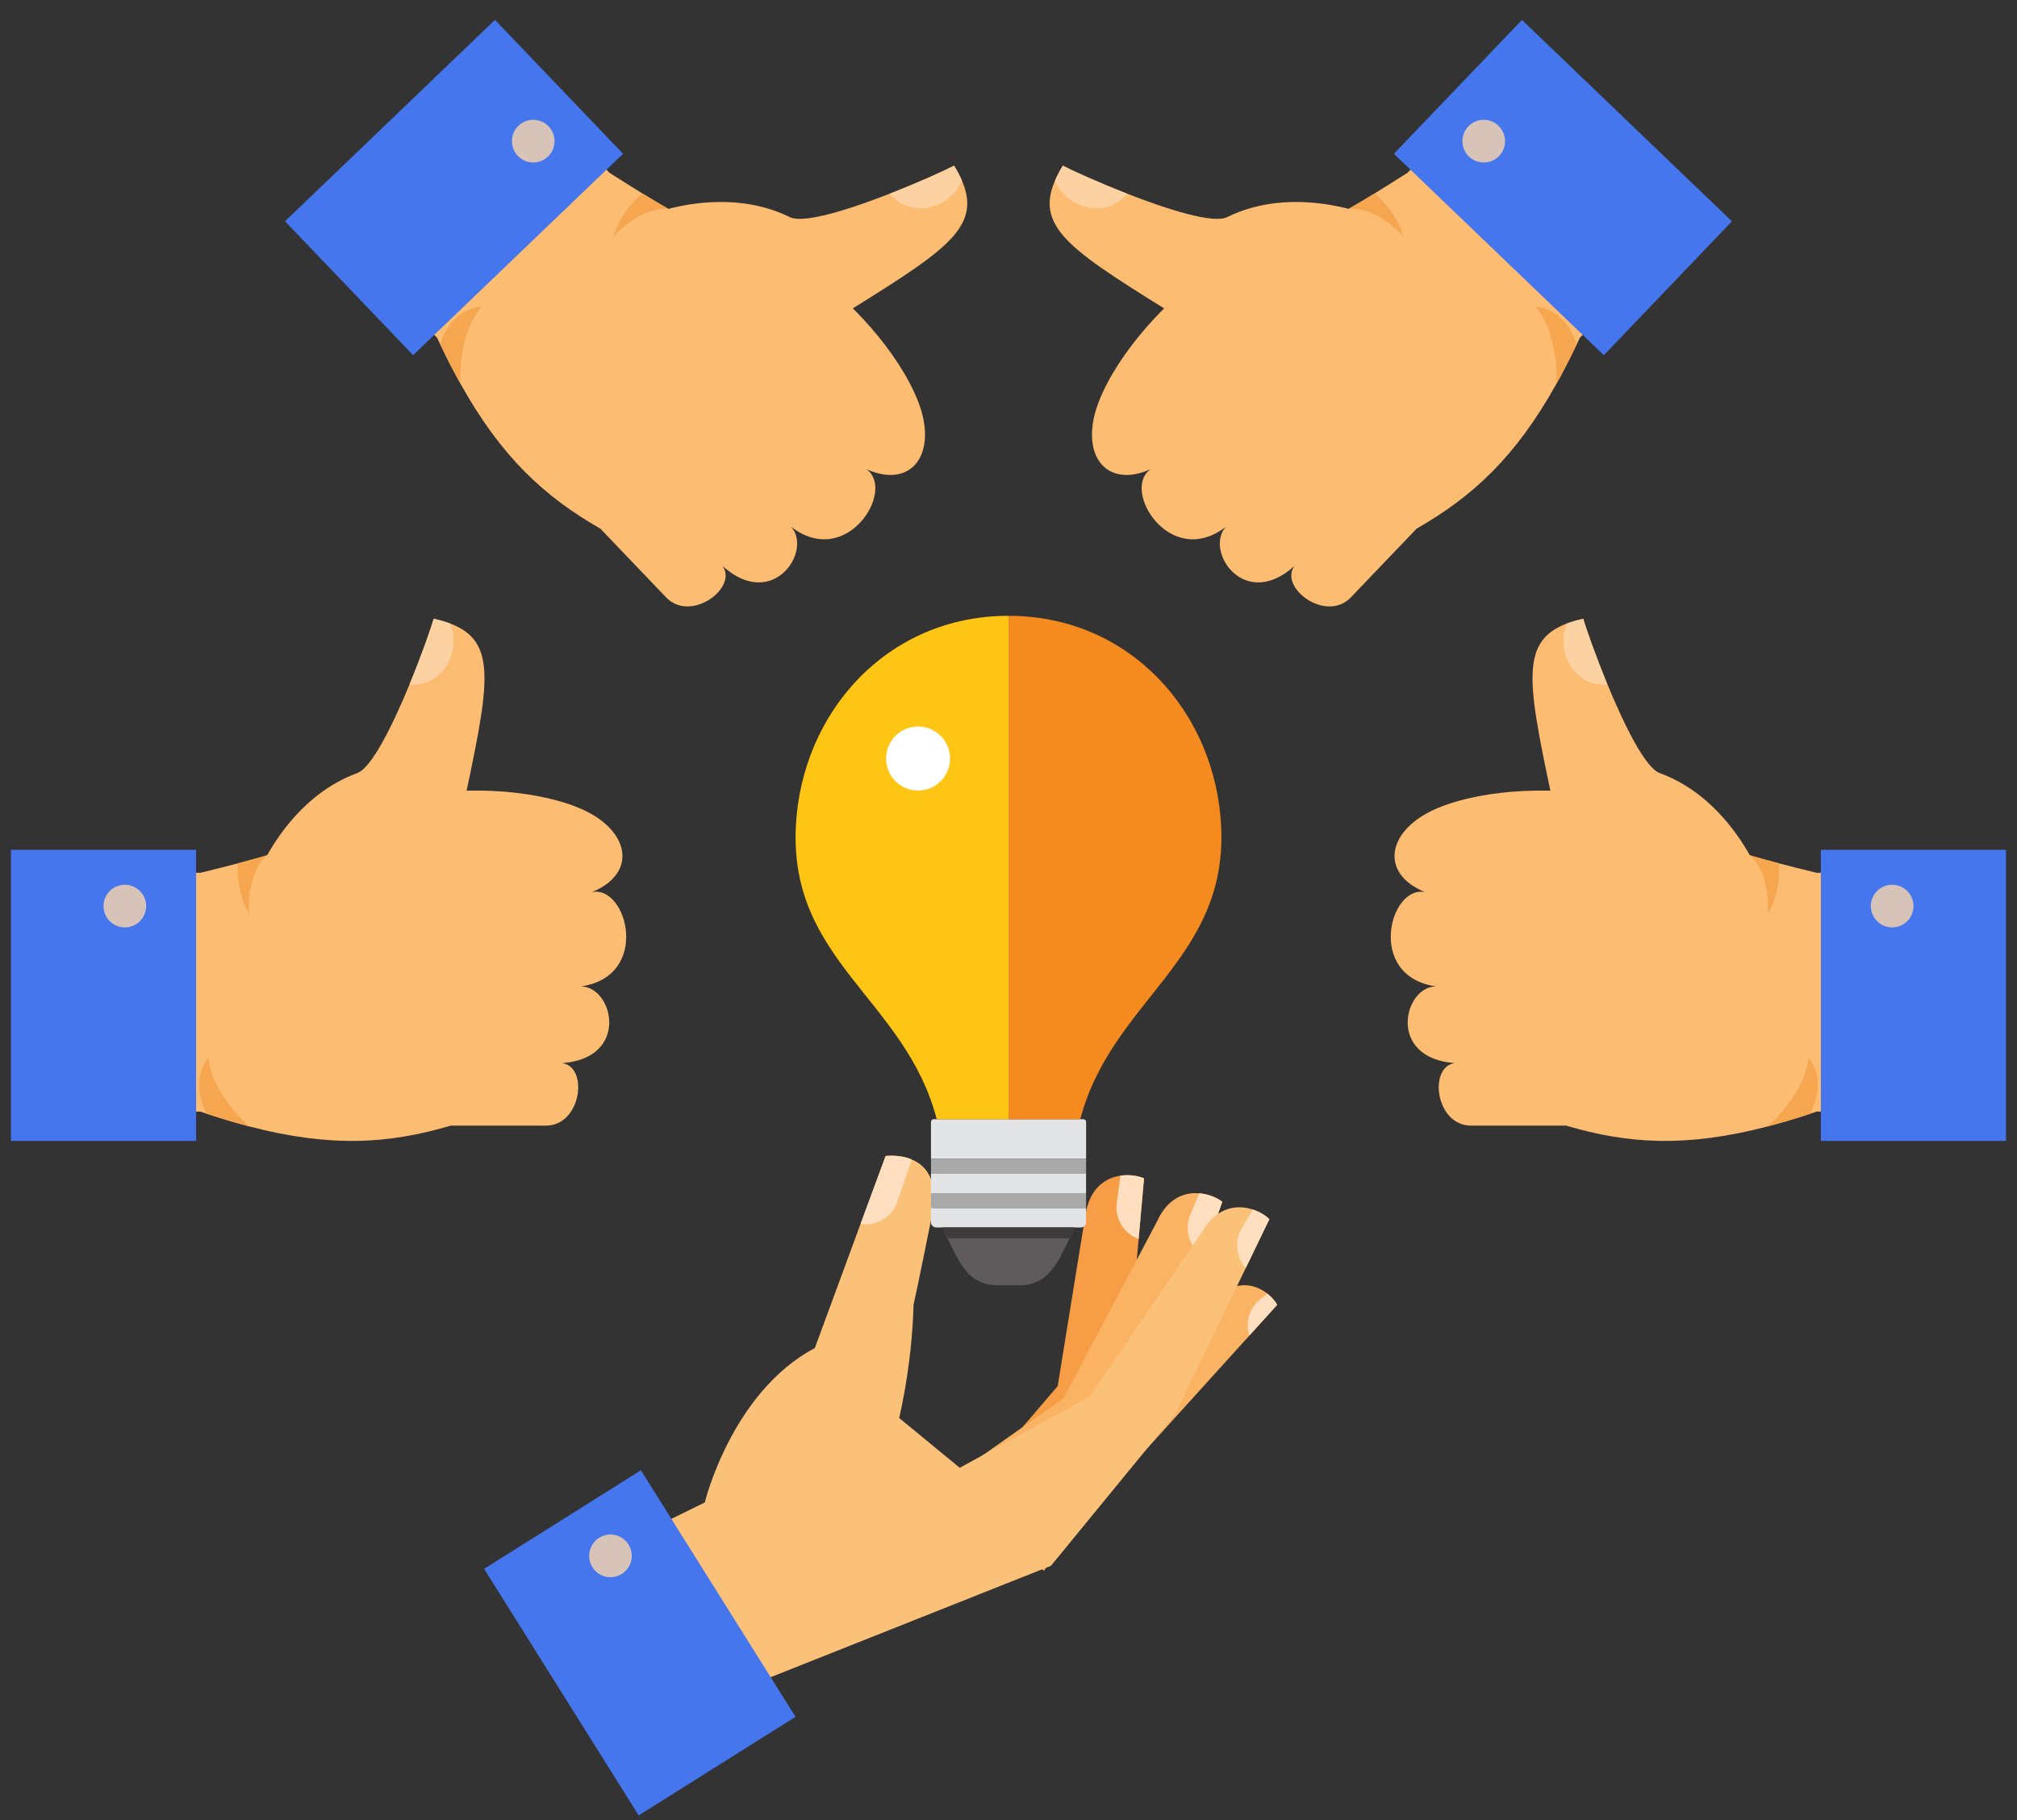
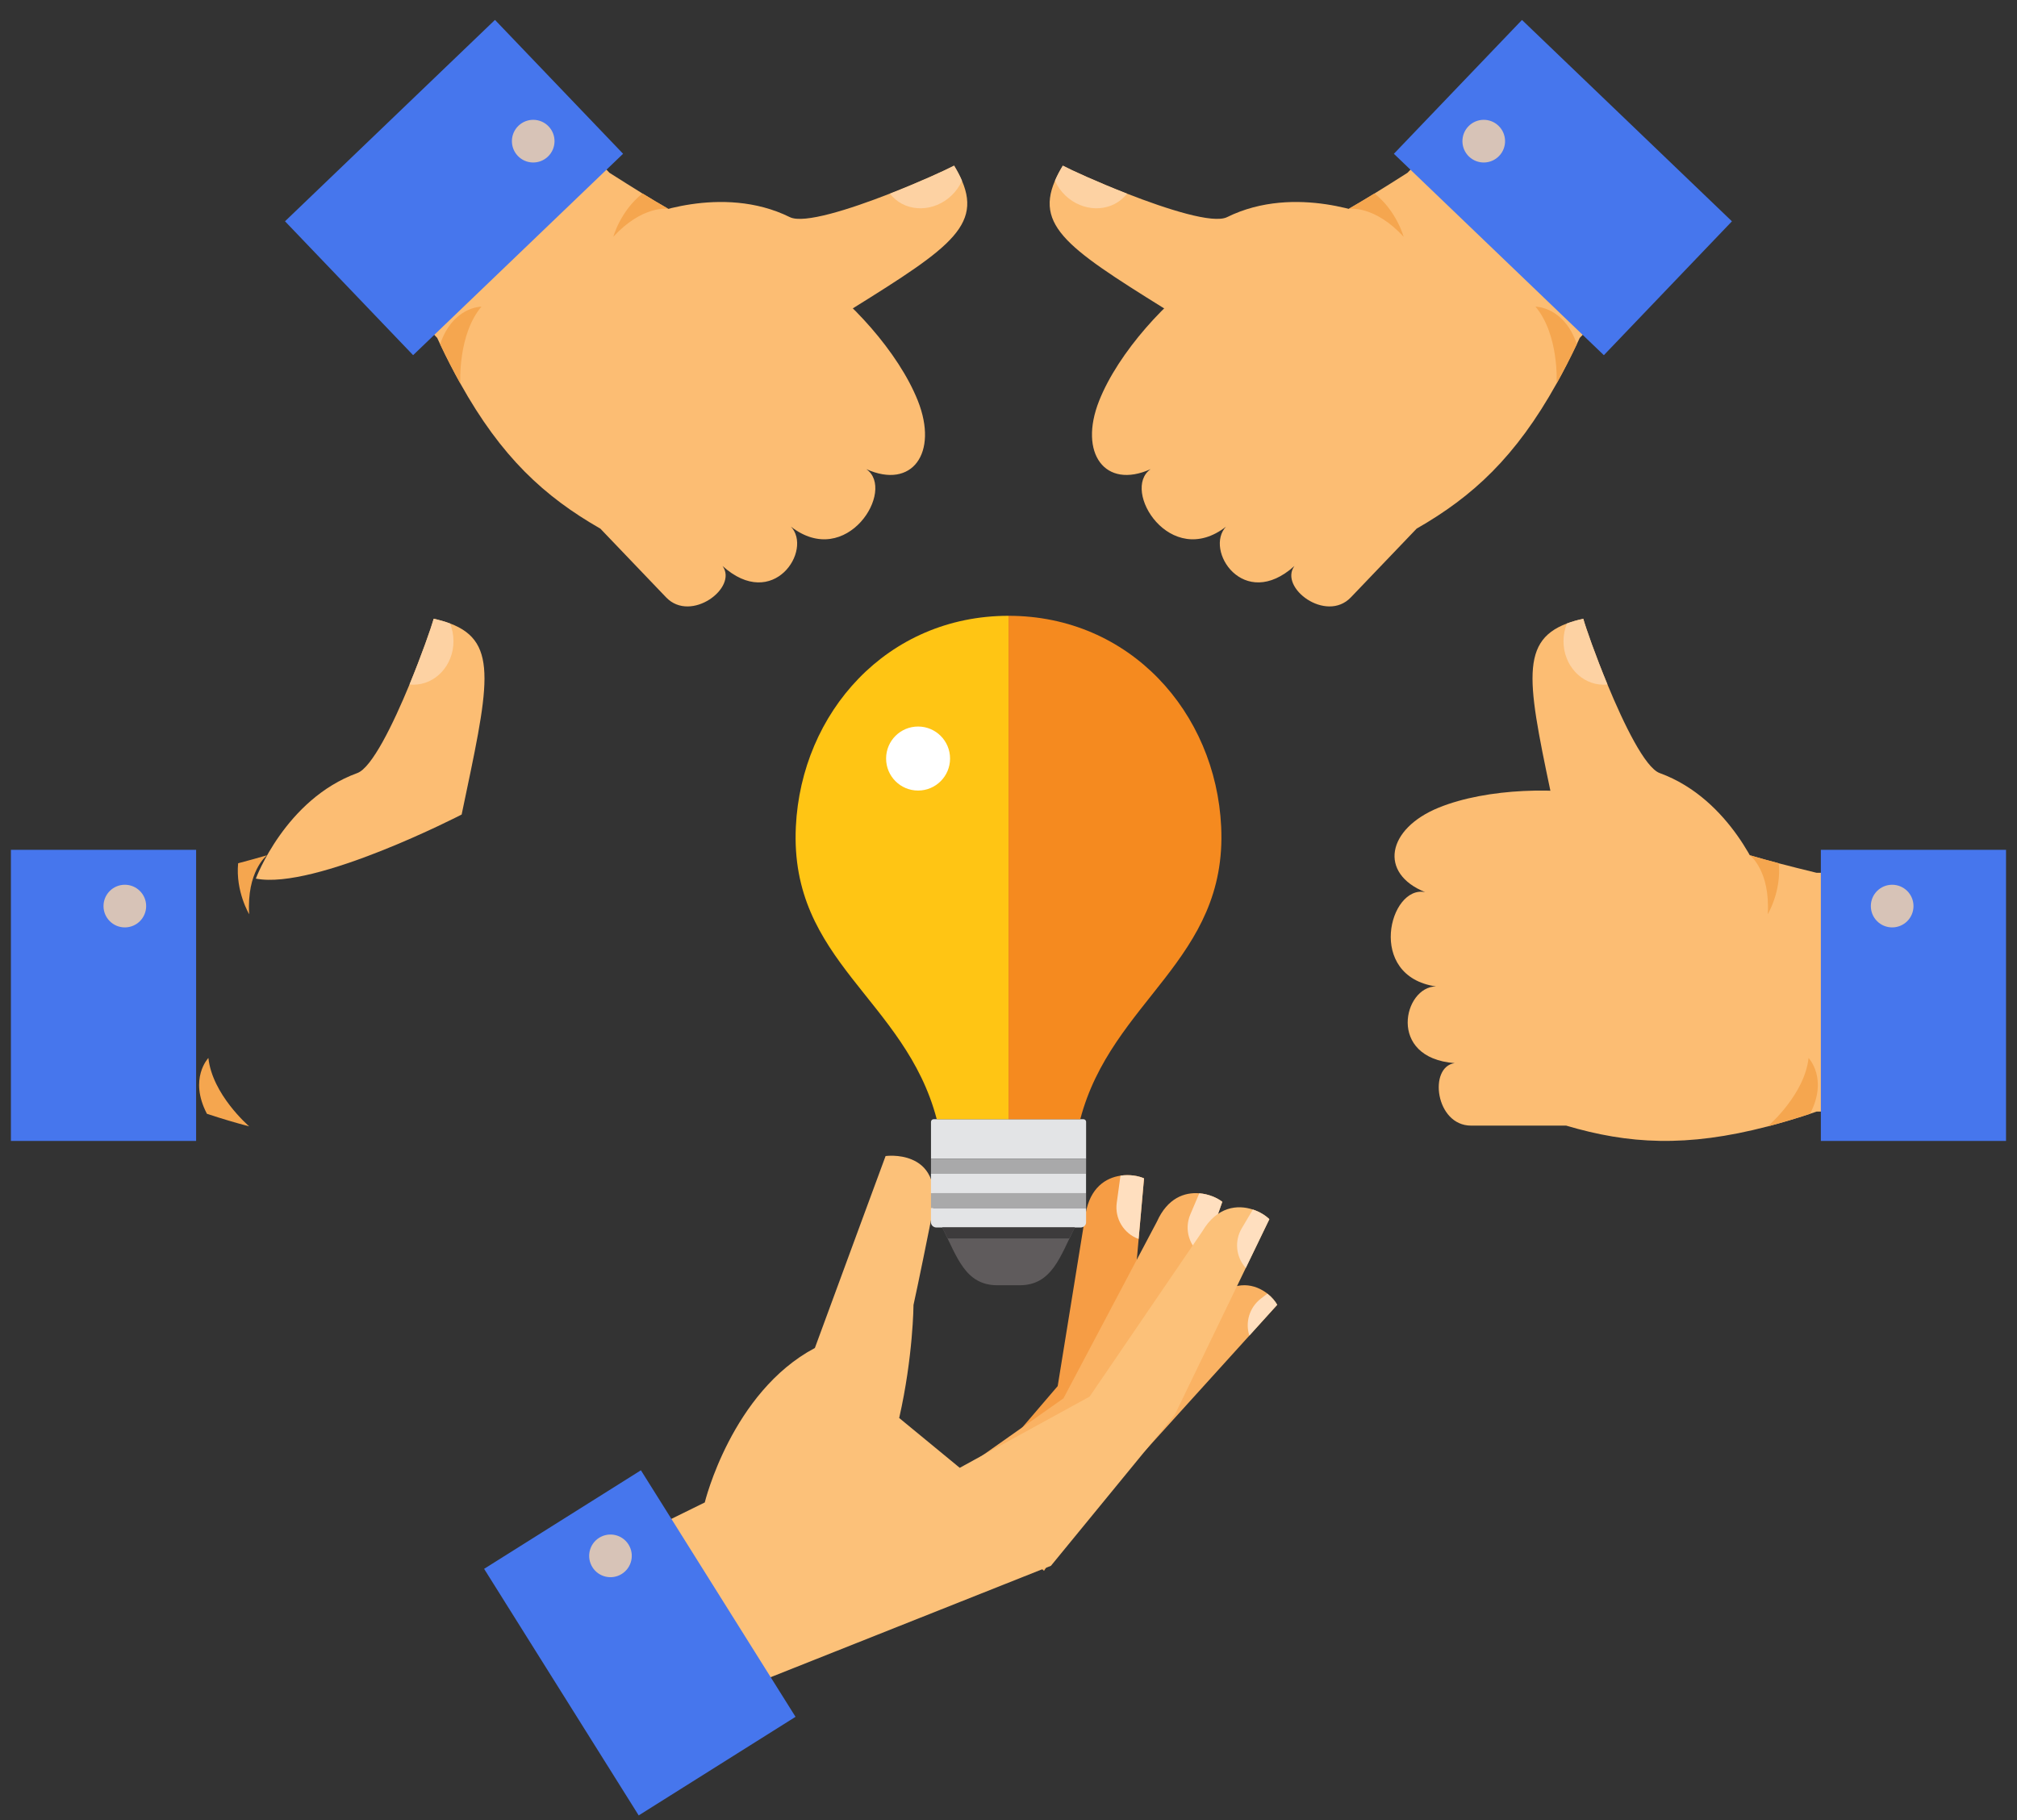
<svg xmlns="http://www.w3.org/2000/svg" width="82" height="74" viewBox="0 0 82 74" fill="none">
  <rect x="0" y="0" width="82" height="74" fill="#333333" stroke="none" />
  <g clip-path="url(#clip0_2365_3314)">
-     <path d="M23.616 40.106C24.932 40.106 25.625 43.016 22.857 43.224C23.931 43.37 23.647 45.765 22.19 45.765H18.326C15.803 46.512 13.44 46.661 10.132 45.797C9.587 45.654 9.015 45.485 8.412 45.285C8.324 45.255 8.235 45.226 8.146 45.195H6.804V35.486H8.146C8.719 35.347 9.223 35.22 9.685 35.099C10.109 34.987 10.495 34.882 10.862 34.773C10.898 34.762 10.934 34.752 10.97 34.742C12.721 34.222 14.001 33.669 16.646 32.42C18.571 31.971 21.538 32.035 23.504 32.835C25.627 33.699 25.949 35.509 24.06 36.272C25.509 35.971 26.471 39.691 23.618 40.106H23.616Z" fill="#FCBD73" />
    <path d="M18.768 33.117C18.768 33.117 12.812 36.197 10.401 35.722C10.401 35.722 11.596 32.497 14.525 31.431C15.117 31.217 15.978 29.453 16.648 27.83C17.138 26.643 17.527 25.531 17.632 25.156C17.877 25.211 18.098 25.274 18.295 25.348C20.327 26.105 19.843 27.982 18.768 33.117Z" fill="#FCBD73" />
    <path d="M18.436 26.069C18.436 27.047 17.707 27.838 16.808 27.838C16.754 27.838 16.701 27.835 16.648 27.831C17.137 26.644 17.526 25.532 17.632 25.157C17.877 25.212 18.097 25.275 18.294 25.349C18.385 25.569 18.436 25.813 18.436 26.07V26.069Z" fill="#FDD2A3" />
    <path d="M10.132 45.796C9.586 45.653 9.014 45.483 8.412 45.284C7.665 43.851 8.472 43.015 8.472 43.015C8.631 44.493 10.086 45.756 10.132 45.796Z" fill="#F5A64F" />
    <path d="M10.13 37.17C10.13 37.17 9.572 36.246 9.681 35.098C10.105 34.986 10.492 34.88 10.858 34.772C10.823 34.799 10.025 35.437 10.13 37.17Z" fill="#F5A64F" />
    <path d="M7.973 34.551H0.444V46.387H7.973V34.551Z" fill="#4676ED" />
    <path d="M5.942 36.839C5.942 37.318 5.554 37.706 5.075 37.706C4.596 37.706 4.208 37.318 4.208 36.839C4.208 36.36 4.596 35.972 5.075 35.972C5.554 35.972 5.942 36.36 5.942 36.839Z" fill="#D7C3B7" />
    <path d="M32.149 21.405C33.059 22.356 31.439 24.871 29.374 23.012C30.012 23.891 28.088 25.341 27.08 24.287L24.407 21.493C22.123 20.186 20.382 18.581 18.715 15.592C18.44 15.098 18.166 14.567 17.894 13.994C17.854 13.909 17.815 13.824 17.774 13.739L16.847 12.769L23.849 6.053L24.776 7.024C25.274 7.34 25.715 7.618 26.12 7.868C26.494 8.098 26.838 8.303 27.17 8.493C27.203 8.512 27.235 8.532 27.268 8.551C28.855 9.456 30.137 10 32.869 11.048C34.524 12.129 36.531 14.319 37.315 16.294C38.16 18.425 37.077 19.91 35.219 19.074C36.438 19.913 34.422 23.181 32.149 21.407V21.405Z" fill="#FCBD73" />
    <path d="M33.832 13.062C33.832 13.062 27.491 10.887 26.165 8.816C26.165 8.816 29.318 7.449 32.112 8.829C32.677 9.107 34.544 8.511 36.178 7.872C37.373 7.406 38.443 6.917 38.788 6.734C38.917 6.949 39.025 7.151 39.107 7.346C39.968 9.339 38.278 10.287 33.832 13.061V13.062Z" fill="#FCBD73" />
    <path d="M38.686 7.947C37.981 8.623 36.905 8.645 36.284 7.995C36.247 7.956 36.212 7.915 36.179 7.874C37.374 7.408 38.444 6.918 38.788 6.736C38.918 6.95 39.026 7.153 39.108 7.347C39.013 7.564 38.871 7.77 38.686 7.947Z" fill="#FDD2A3" />
    <path d="M18.715 15.591C18.44 15.099 18.166 14.568 17.894 13.994C18.411 12.463 19.572 12.468 19.572 12.468C18.616 13.606 18.712 15.532 18.715 15.591Z" fill="#F5A64F" />
    <path d="M24.936 9.625C24.936 9.625 25.216 8.582 26.12 7.866C26.494 8.095 26.838 8.301 27.169 8.491C27.125 8.485 26.112 8.35 24.936 9.625Z" fill="#F5A64F" />
    <path d="M20.123 0.809L11.587 8.997L16.795 14.44L25.331 6.252L20.123 0.809Z" fill="#4676ED" />
    <path d="M22.276 6.366C21.931 6.697 21.383 6.686 21.052 6.339C20.721 5.994 20.733 5.444 21.078 5.113C21.424 4.781 21.972 4.793 22.303 5.139C22.634 5.485 22.623 6.034 22.276 6.366Z" fill="#D7C3B7" />
    <path d="M58.381 40.106C57.065 40.106 56.372 43.016 59.14 43.224C58.066 43.37 58.35 45.765 59.807 45.765H63.672C66.194 46.512 68.558 46.661 71.866 45.797C72.411 45.654 72.984 45.485 73.586 45.285C73.674 45.255 73.763 45.226 73.852 45.195H75.194V35.486H73.852C73.28 35.347 72.775 35.22 72.313 35.099C71.889 34.987 71.503 34.882 71.137 34.773C71.101 34.762 71.065 34.752 71.029 34.742C69.278 34.222 67.999 33.669 65.352 32.421C63.427 31.972 60.461 32.036 58.494 32.835C56.371 33.699 56.049 35.509 57.938 36.272C56.489 35.972 55.527 39.691 58.38 40.106H58.381Z" fill="#FCBD73" />
    <path d="M63.232 33.117C63.232 33.117 69.188 36.197 71.598 35.722C71.598 35.722 70.403 32.497 67.474 31.431C66.883 31.217 66.021 29.453 65.351 27.83C64.86 26.643 64.472 25.531 64.367 25.157C64.122 25.211 63.902 25.274 63.706 25.348C61.673 26.106 62.157 27.982 63.233 33.117H63.232Z" fill="#FCBD73" />
    <path d="M63.563 26.069C63.563 27.047 64.292 27.838 65.19 27.838C65.244 27.838 65.297 27.835 65.351 27.831C64.86 26.644 64.472 25.532 64.367 25.158C64.122 25.212 63.901 25.275 63.705 25.349C63.614 25.569 63.563 25.813 63.563 26.07V26.069Z" fill="#FDD2A3" />
    <path d="M71.866 45.796C72.412 45.653 72.985 45.484 73.586 45.284C74.334 43.851 73.526 43.015 73.526 43.015C73.367 44.493 71.912 45.757 71.866 45.796Z" fill="#F5A64F" />
    <path d="M71.867 37.17C71.867 37.17 72.425 36.247 72.316 35.098C71.892 34.986 71.505 34.881 71.14 34.772C71.175 34.8 71.972 35.437 71.867 37.17Z" fill="#F5A64F" />
    <path d="M81.554 34.551H74.026V46.387H81.554V34.551Z" fill="#4676ED" />
    <path d="M76.058 36.839C76.058 37.318 76.445 37.706 76.925 37.706C77.404 37.706 77.792 37.318 77.792 36.839C77.792 36.36 77.404 35.972 76.925 35.972C76.445 35.972 76.058 36.36 76.058 36.839Z" fill="#D7C3B7" />
-     <path d="M49.85 21.405C48.94 22.356 50.559 24.871 52.624 23.012C51.985 23.891 53.911 25.341 54.919 24.287L57.592 21.493C59.876 20.186 61.617 18.581 63.283 15.592C63.558 15.098 63.831 14.567 64.104 13.994C64.143 13.909 64.183 13.824 64.223 13.739L65.152 12.769L58.15 6.053L57.222 7.024C56.726 7.34 56.285 7.618 55.878 7.868C55.504 8.098 55.16 8.303 54.829 8.493C54.797 8.512 54.764 8.532 54.732 8.551C53.145 9.456 51.863 10 49.131 11.048C47.476 12.129 45.469 14.319 44.685 16.294C43.84 18.425 44.923 19.91 46.78 19.074C45.562 19.913 47.578 23.181 49.851 21.407L49.85 21.405Z" fill="#FCBD73" />
+     <path d="M49.85 21.405C48.94 22.356 50.559 24.871 52.624 23.012C51.985 23.891 53.911 25.341 54.919 24.287L57.592 21.493C59.876 20.186 61.617 18.581 63.283 15.592C63.558 15.098 63.831 14.567 64.104 13.994C64.143 13.909 64.183 13.824 64.223 13.739L65.152 12.769L58.15 6.053L57.222 7.024C56.726 7.34 56.285 7.618 55.878 7.868C55.504 8.098 55.16 8.303 54.829 8.493C53.145 9.456 51.863 10 49.131 11.048C47.476 12.129 45.469 14.319 44.685 16.294C43.84 18.425 44.923 19.91 46.78 19.074C45.562 19.913 47.578 23.181 49.851 21.407L49.85 21.405Z" fill="#FCBD73" />
    <path d="M48.165 13.063C48.165 13.063 54.506 10.887 55.832 8.816C55.832 8.816 52.679 7.449 49.884 8.829C49.32 9.107 47.453 8.511 45.819 7.873C44.624 7.407 43.553 6.917 43.209 6.735C43.078 6.949 42.972 7.152 42.89 7.346C42.029 9.339 43.717 10.287 48.165 13.062V13.063Z" fill="#FCBD73" />
    <path d="M43.311 7.947C44.017 8.623 45.092 8.645 45.713 7.995C45.752 7.956 45.786 7.915 45.819 7.874C44.624 7.408 43.553 6.918 43.209 6.736C43.078 6.95 42.972 7.153 42.89 7.347C42.984 7.564 43.126 7.77 43.311 7.947Z" fill="#FDD2A3" />
    <path d="M63.283 15.591C63.558 15.099 63.832 14.568 64.105 13.994C63.588 12.463 62.425 12.468 62.425 12.468C63.381 13.606 63.286 15.532 63.282 15.591H63.283Z" fill="#F5A64F" />
    <path d="M57.063 9.625C57.063 9.625 56.783 8.582 55.88 7.866C55.506 8.095 55.162 8.301 54.831 8.491C54.875 8.485 55.888 8.35 57.063 9.625Z" fill="#F5A64F" />
    <path d="M61.875 0.811L56.667 6.253L65.204 14.441L70.411 8.998L61.875 0.811Z" fill="#4676ED" />
    <path d="M59.722 6.366C60.067 6.697 60.615 6.686 60.947 6.339C61.278 5.994 61.266 5.444 60.92 5.113C60.575 4.781 60.026 4.793 59.695 5.139C59.364 5.485 59.376 6.034 59.721 6.366H59.722Z" fill="#D7C3B7" />
    <path d="M45.728 56.699L42.231 63.288L38.313 61.827L43 56.355L44.135 49.345C44.319 48.288 44.953 47.888 45.553 47.8C45.924 47.743 46.281 47.808 46.51 47.91L46.291 50.374L45.728 56.699Z" fill="#F69D45" />
    <path d="M49.692 48.864L46.765 57.187L42.444 63.866L38.313 60.323L43.235 56.853L47.035 49.667C47.465 48.707 48.159 48.466 48.757 48.517C49.142 48.547 49.488 48.703 49.692 48.863V48.864Z" fill="#FAB263" />
    <path d="M49.691 48.864L48.918 51.064C48.36 50.712 48.126 49.999 48.392 49.376L48.757 48.517C49.142 48.547 49.489 48.703 49.692 48.863L49.691 48.864Z" fill="#FFDFBF" />
    <path d="M46.291 50.374C45.695 50.161 45.31 49.552 45.401 48.901L45.552 47.799C45.923 47.742 46.281 47.807 46.51 47.908L46.29 50.373L46.291 50.374Z" fill="#FFDFBF" />
    <path d="M51.925 53.05L50.792 54.302L46.528 59.01L40.536 63.093L39.042 60.102L43.679 57.48L49.411 52.784C50.249 52 51.041 52.218 51.525 52.595C51.708 52.739 51.846 52.906 51.925 53.05Z" fill="#FAB263" />
    <path d="M51.605 49.568L50.646 51.553L47.766 57.51L42.725 63.662L25.101 70.666L21.931 64.393L28.652 61.086C28.652 61.086 29.742 56.603 33.128 54.806L34.984 49.764L36.003 47.002C36.003 47.002 36.549 46.925 37.066 47.142C37.641 47.379 38.176 47.976 37.885 49.434C37.33 52.205 37.138 53.055 37.138 53.055C37.138 53.055 37.126 55.145 36.556 57.652L39.018 59.678L44.297 56.783L48.877 50.068C49.48 49.047 50.318 48.972 50.935 49.177C51.22 49.27 51.457 49.423 51.604 49.569L51.605 49.568Z" fill="#FCC179" />
-     <path d="M37.067 47.141L36.483 48.856C36.265 49.491 35.627 49.863 34.987 49.763L36.005 47.001C36.005 47.001 36.552 46.924 37.069 47.141H37.067Z" fill="#FFDFBF" />
    <path d="M51.605 49.568L50.646 51.553C50.253 51.12 50.171 50.465 50.484 49.938L50.935 49.177C51.22 49.27 51.457 49.423 51.604 49.569L51.605 49.568Z" fill="#FFDFBF" />
    <path d="M51.924 53.05L50.791 54.302C50.619 53.767 50.791 53.162 51.256 52.802L51.523 52.596C51.707 52.739 51.845 52.906 51.924 53.05Z" fill="#FFDFBF" />
    <path d="M44.155 45.614V47.116H37.849V45.614C37.849 45.553 37.898 45.505 37.957 45.505H44.047C44.107 45.505 44.156 45.553 44.156 45.614H44.155Z" fill="#E3E4E6" />
    <path d="M44.155 47.115H37.849V47.724H44.155V47.115Z" fill="#A9A9AA" />
    <path d="M44.154 48.511H37.849V49.12H44.154V48.511Z" fill="#A9A9AA" />
    <path d="M44.153 47.724H37.847V48.51H44.153V47.724Z" fill="#E3E4E6" />
    <path d="M44.154 49.118V49.698C44.154 49.813 44.054 49.907 43.929 49.907H38.071C37.948 49.907 37.847 49.813 37.847 49.698V49.118H44.153H44.154Z" fill="#E3E4E6" />
    <path d="M43.695 49.907C43.1 51.084 42.767 52.255 41.455 52.255H40.547C39.238 52.255 38.913 51.106 38.306 49.907H43.694H43.695Z" fill="#5F5B5C" />
    <path d="M43.695 49.907L43.469 50.353H38.532L38.306 49.907H43.695Z" fill="#3D3B3C" />
    <path d="M41.001 25.037V45.505H38.083C36.804 40.619 32.094 39.091 32.355 33.611C32.577 28.972 36.062 25.037 41.002 25.037H41.001Z" fill="#FFC514" />
    <path d="M43.918 45.505H41.001V25.037C45.94 25.037 49.427 28.972 49.646 33.611C49.905 39.038 45.185 40.668 43.918 45.505Z" fill="#F58A1F" />
    <path d="M26.056 59.778L19.681 63.785L25.966 73.81L32.342 69.802L26.056 59.778Z" fill="#4676ED" />
    <path d="M25.552 62.796C25.806 63.202 25.684 63.737 25.279 63.992C24.873 64.247 24.338 64.124 24.085 63.719C23.83 63.313 23.953 62.778 24.358 62.523C24.763 62.269 25.298 62.391 25.552 62.796Z" fill="#D7C3B7" />
    <path d="M38.624 30.84C38.624 31.559 38.043 32.142 37.324 32.142C36.605 32.142 36.024 31.56 36.024 30.84C36.024 30.12 36.606 29.539 37.324 29.539C38.042 29.539 38.624 30.121 38.624 30.84Z" fill="white" />
  </g>
  <defs>
    <clipPath id="clip0_2365_3314">
      <rect width="81.111" height="73" fill="white" transform="translate(0.444 0.809)" />
    </clipPath>
  </defs>
</svg>